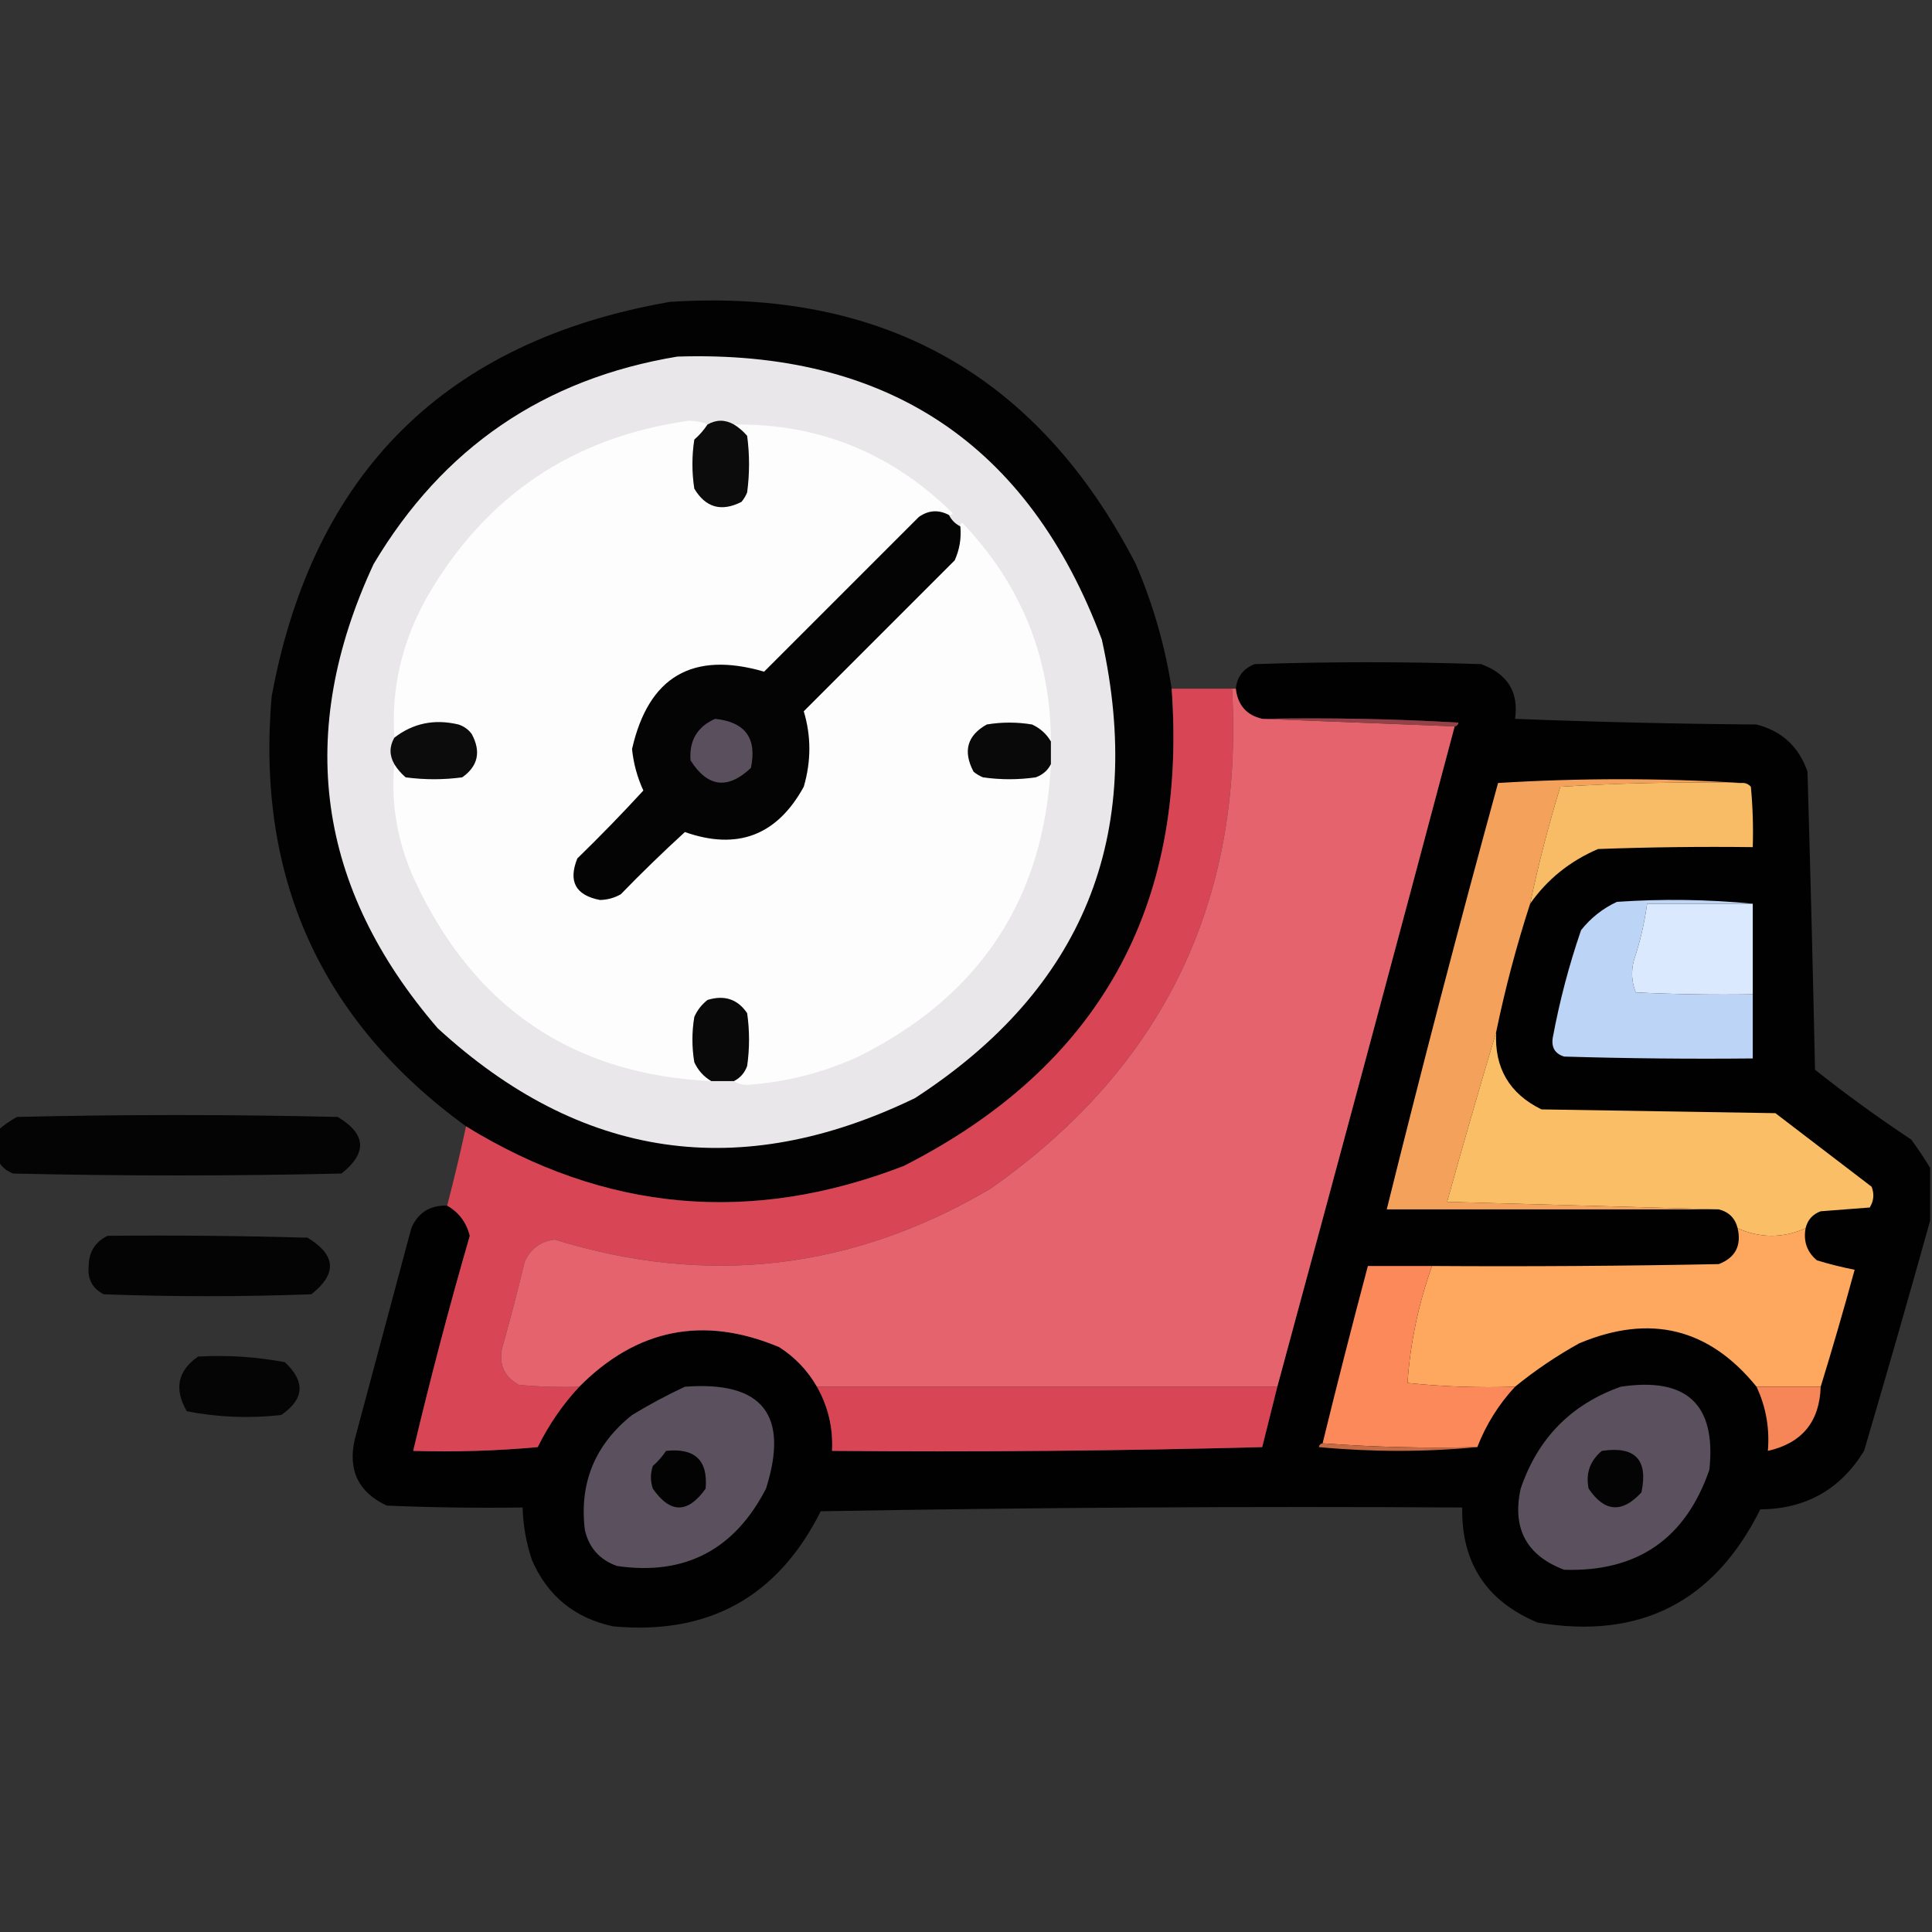
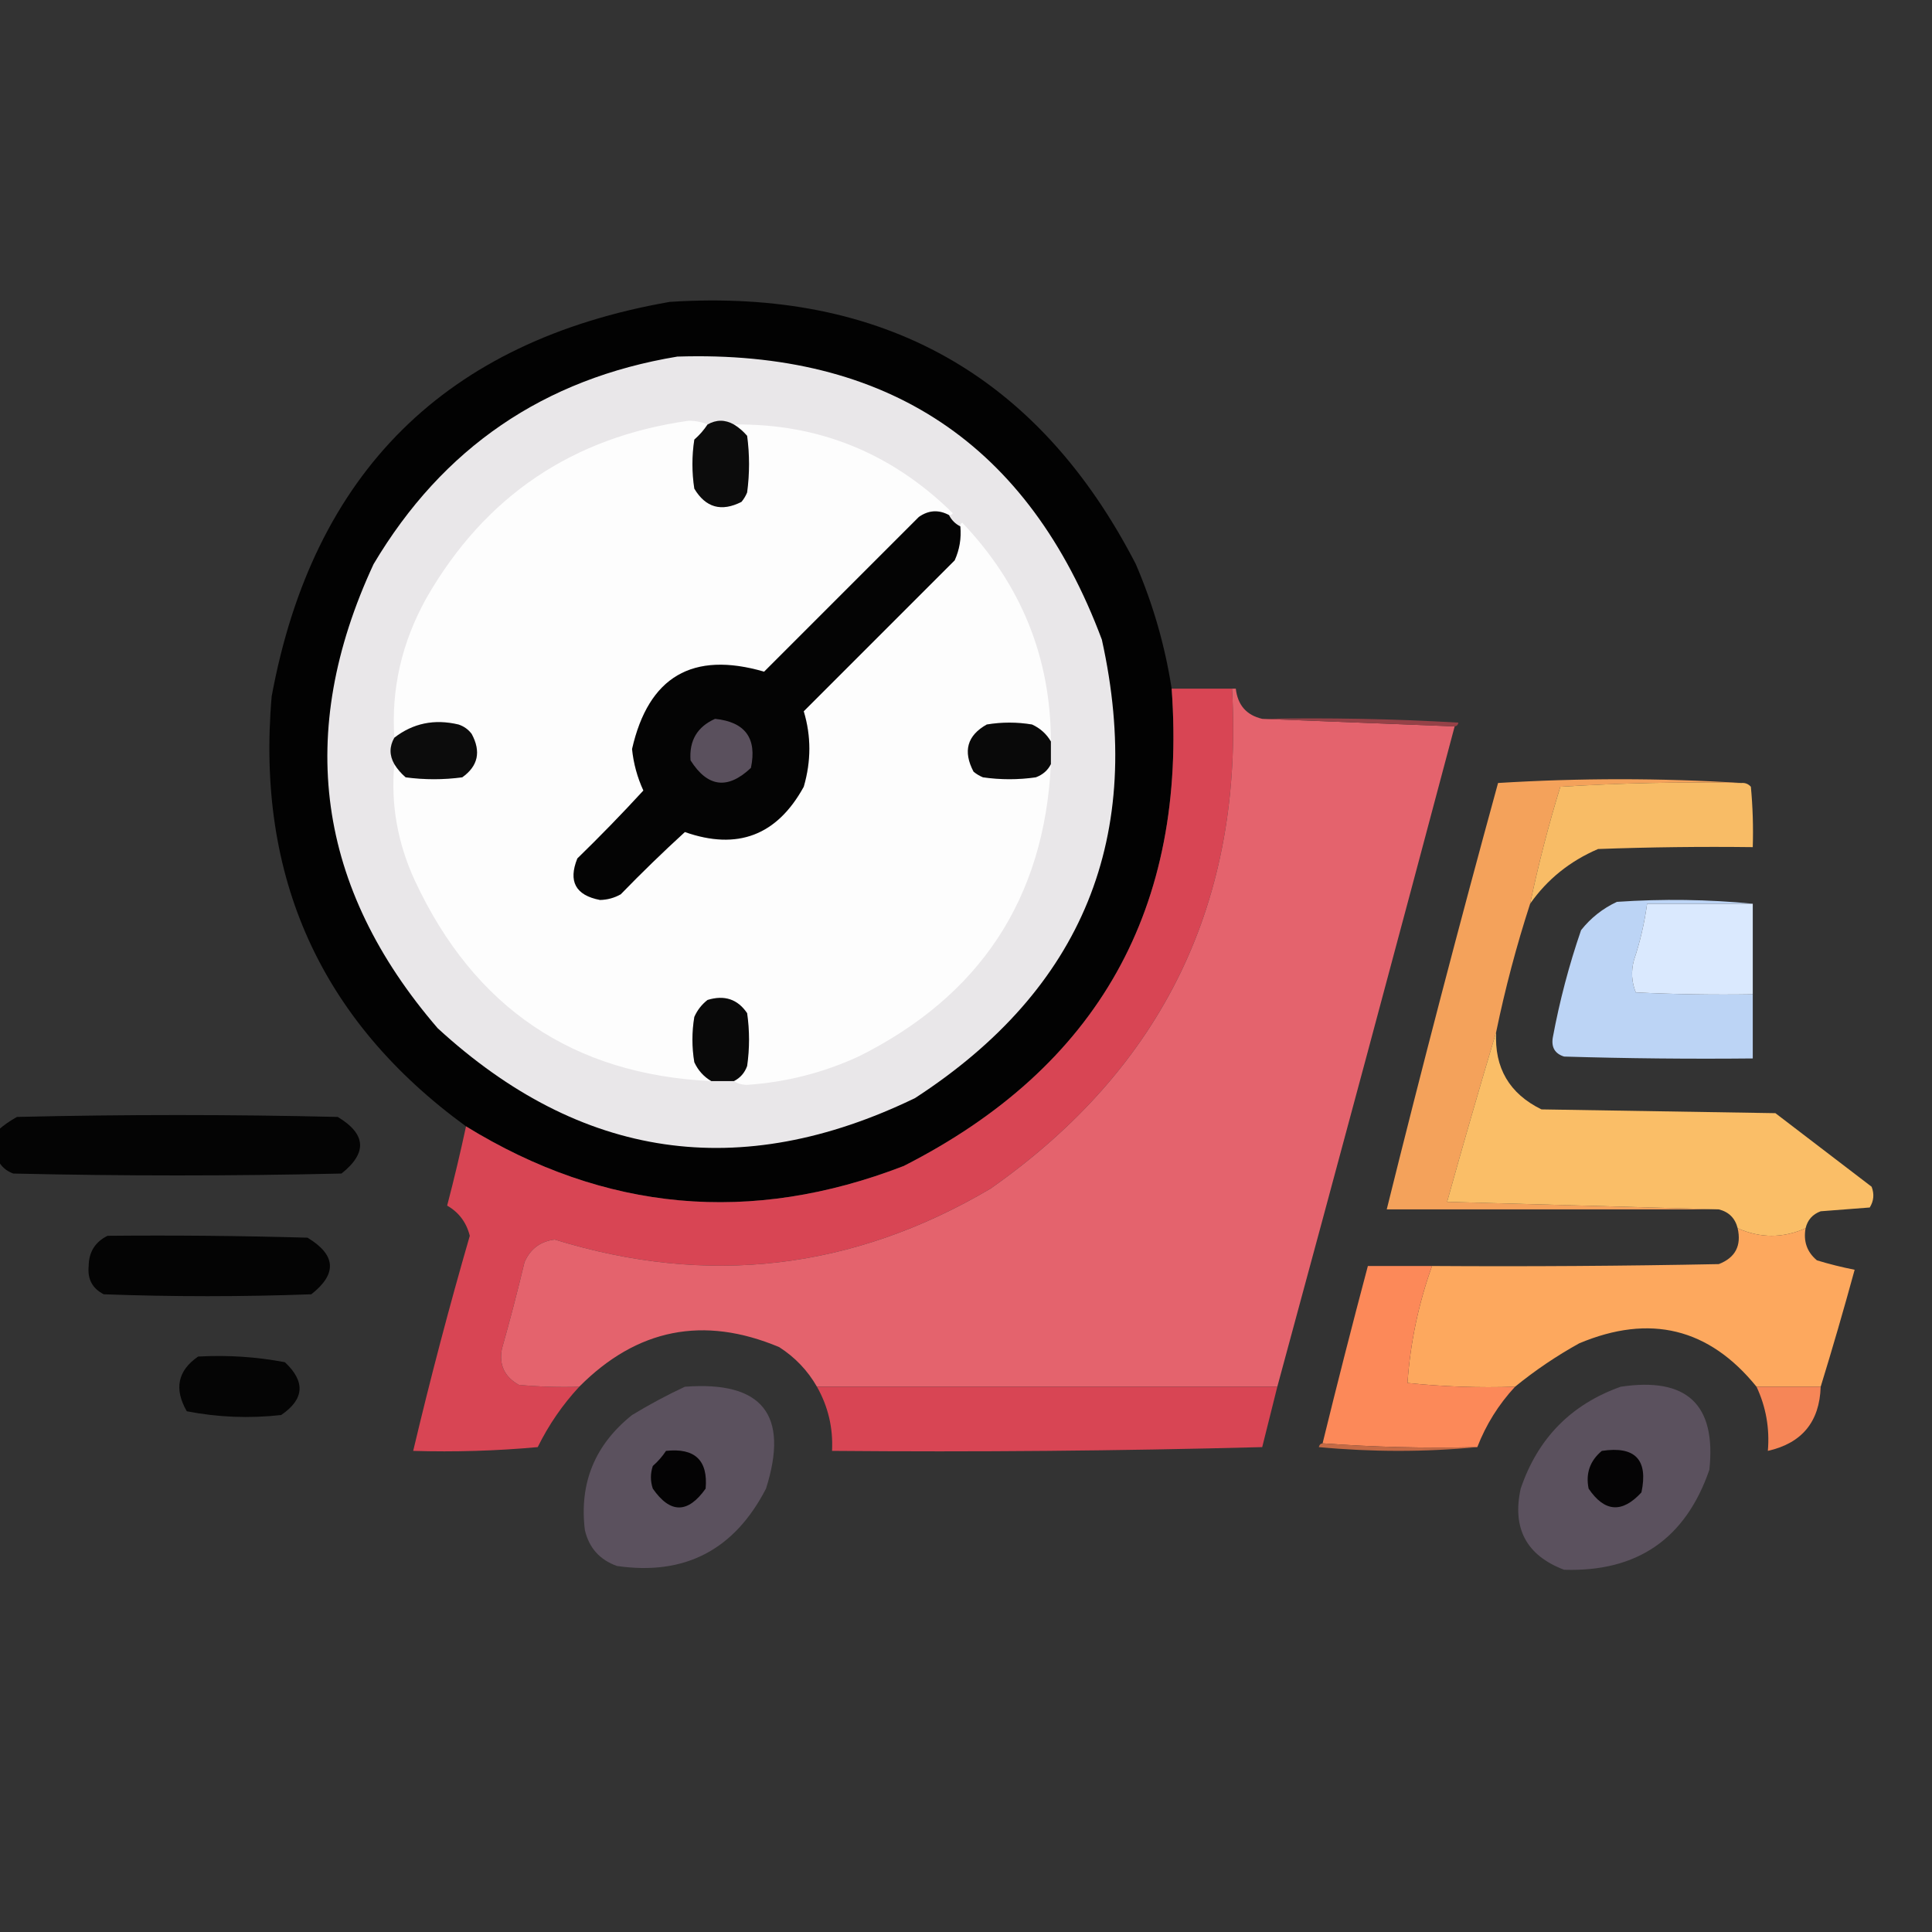
<svg xmlns="http://www.w3.org/2000/svg" width="512px" height="512px" style="shape-rendering:geometricPrecision; text-rendering:geometricPrecision; image-rendering:optimizeQuality; fill-rule:evenodd; clip-rule:evenodd">
  <rect width="100%" height="100%" fill="#333333" stroke="none" />
  <g>
    <path style="opacity:0.973" fill="#020202" d="M 310.5,182.5 C 314.696,240.633 291.03,282.799 239.5,309C 199.013,324.656 160.346,321.156 123.5,298.5C 84.99,270.458 67.823,232.458 72,184.5C 82.958,125.208 118.125,90.375 177.5,80C 234.064,76.353 275.231,99.52 301,149.5C 305.567,160.101 308.734,171.101 310.5,182.5 Z" />
  </g>
  <g>
    <path style="opacity:1" fill="#e9e7e9" d="M 179.5,94.5 C 235.135,92.709 272.635,117.709 292,169.5C 303.534,221.578 287.034,262.078 242.5,291C 196.066,313.462 153.899,307.295 116,272.5C 83.882,235.227 78.216,194.227 99,149.5C 117.311,118.689 144.144,100.356 179.5,94.5 Z" />
  </g>
  <g>
    <path style="opacity:1" fill="#fdfdfd" d="M 187.5,112.5 C 186.542,113.962 185.376,115.295 184,116.5C 183.333,120.833 183.333,125.167 184,129.5C 187.013,134.535 191.18,135.702 196.5,133C 197.126,132.25 197.626,131.416 198,130.5C 198.667,125.5 198.667,120.5 198,115.5C 196.961,114.29 195.794,113.29 194.5,112.5C 216.927,112.198 236.26,120.031 252.5,136C 252.272,136.399 251.938,136.565 251.5,136.5C 248.745,135.02 246.078,135.187 243.5,137C 229.833,150.667 216.167,164.333 202.5,178C 183.529,172.485 171.863,179.318 167.5,198.5C 167.887,202.329 168.887,205.996 170.5,209.5C 164.848,215.652 159.015,221.652 153,227.5C 150.546,233.593 152.546,237.259 159,238.5C 160.967,238.458 162.801,237.958 164.5,237C 170.015,231.318 175.681,225.818 181.5,220.5C 195.42,225.398 205.92,221.398 213,208.5C 214.981,201.715 214.981,195.048 213,188.5C 226.333,175.167 239.667,161.833 253,148.5C 254.289,145.649 254.789,142.649 254.5,139.5C 254.435,139.062 254.601,138.728 255,138.5C 270.62,154.895 278.453,174.229 278.5,196.5C 277.327,194.496 275.66,192.996 273.5,192C 269.5,191.333 265.5,191.333 261.5,192C 256.311,194.913 255.144,199.08 258,204.5C 258.75,205.126 259.584,205.626 260.5,206C 265.167,206.667 269.833,206.667 274.5,206C 276.35,205.31 277.684,204.144 278.5,202.5C 276.754,238.11 259.754,263.943 227.5,280C 218.126,284.302 208.292,286.802 198,287.5C 196.615,287.486 195.449,287.152 194.5,286.5C 196.173,285.657 197.34,284.324 198,282.5C 198.667,277.833 198.667,273.167 198,268.5C 195.487,264.788 191.987,263.622 187.5,265C 185.951,266.214 184.785,267.714 184,269.5C 183.333,273.5 183.333,277.5 184,281.5C 184.996,283.66 186.496,285.327 188.5,286.5C 151.888,284.783 125.721,267.116 110,233.5C 105.355,223.465 103.522,213.131 104.5,202.5C 105.29,203.794 106.29,204.961 107.5,206C 112.5,206.667 117.5,206.667 122.5,206C 126.696,203.019 127.529,199.186 125,194.5C 124.097,193.299 122.931,192.465 121.5,192C 115.13,190.487 109.464,191.653 104.5,195.5C 103.652,182.54 106.486,170.206 113,158.5C 128.489,131.516 151.656,115.849 182.5,111.5C 184.369,111.507 186.036,111.84 187.5,112.5 Z" />
  </g>
  <g>
    <path style="opacity:1" fill="#0c0c0c" d="M 194.5,112.5 C 195.794,113.29 196.961,114.29 198,115.5C 198.667,120.5 198.667,125.5 198,130.5C 197.626,131.416 197.126,132.25 196.5,133C 191.18,135.702 187.013,134.535 184,129.5C 183.333,125.167 183.333,120.833 184,116.5C 185.376,115.295 186.542,113.962 187.5,112.5C 189.833,111.167 192.167,111.167 194.5,112.5 Z" />
  </g>
  <g>
    <path style="opacity:1" fill="#040404" d="M 251.5,136.5 C 252.167,137.833 253.167,138.833 254.5,139.5C 254.789,142.649 254.289,145.649 253,148.5C 239.667,161.833 226.333,175.167 213,188.5C 214.981,195.048 214.981,201.715 213,208.5C 205.92,221.398 195.42,225.398 181.5,220.5C 175.681,225.818 170.015,231.318 164.5,237C 162.801,237.958 160.967,238.458 159,238.5C 152.546,237.259 150.546,233.593 153,227.5C 159.015,221.652 164.848,215.652 170.5,209.5C 168.887,205.996 167.887,202.329 167.5,198.5C 171.863,179.318 183.529,172.485 202.5,178C 216.167,164.333 229.833,150.667 243.5,137C 246.078,135.187 248.745,135.02 251.5,136.5 Z" />
  </g>
  <g>
-     <path style="opacity:0.98" fill="#020101" d="M 511.5,309.5 C 511.5,314.167 511.5,318.833 511.5,323.5C 505.845,343.772 500.012,364.105 494,384.5C 487.727,394.722 478.56,399.888 466.5,400C 454.255,424.575 434.588,434.575 407.5,430C 393.92,424.335 387.254,414.168 387.5,399.5C 330.829,399.167 274.163,399.5 217.5,400.5C 206.143,423.18 187.81,433.346 162.5,431C 152.329,428.826 145.162,422.993 141,413.5C 139.458,408.955 138.624,404.289 138.5,399.5C 126.495,399.667 114.495,399.5 102.5,399C 95.001,395.501 92.168,389.667 94,381.5C 99,362.833 104,344.167 109,325.5C 110.771,321.361 113.938,319.361 118.5,319.5C 121.599,321.275 123.599,323.942 124.5,327.5C 119.032,346.373 114.032,365.373 109.5,384.5C 120.52,384.832 131.52,384.499 142.5,383.5C 145.411,377.599 149.078,372.265 153.5,367.5C 168.804,352.091 186.47,348.591 206.5,357C 210.712,359.711 214.046,363.211 216.5,367.5C 219.472,372.757 220.806,378.424 220.5,384.5C 258.506,384.833 296.506,384.5 334.5,383.5C 335.84,378.141 337.173,372.807 338.5,367.5C 354.319,309.226 369.985,250.893 385.5,192.5C 386.043,192.44 386.376,192.107 386.5,191.5C 369.179,190.5 351.846,190.167 334.5,190.5C 330.334,189.535 328.001,186.868 327.5,182.5C 327.84,179.325 329.507,177.159 332.5,176C 352.5,175.333 372.5,175.333 392.5,176C 399.522,178.574 402.522,183.407 401.5,190.5C 422.826,191.333 444.159,191.833 465.5,192C 472.237,193.736 476.737,197.903 479,204.5C 479.775,230.831 480.442,257.164 481,283.5C 489.235,290.034 497.735,296.2 506.5,302C 508.314,304.479 509.981,306.979 511.5,309.5 Z" />
-   </g>
+     </g>
  <g>
    <path style="opacity:1" fill="#d84554" d="M 310.5,182.5 C 315.833,182.5 321.167,182.5 326.5,182.5C 329.675,238.647 308.342,282.813 262.5,315C 226.001,336.542 187.501,341.042 147,328.5C 143.196,328.969 140.529,330.969 139,334.5C 137.156,342.21 135.156,349.876 133,357.5C 132.213,361.722 133.713,364.889 137.5,367C 142.823,367.499 148.156,367.666 153.5,367.5C 149.078,372.265 145.411,377.599 142.5,383.5C 131.52,384.499 120.52,384.832 109.5,384.5C 114.032,365.373 119.032,346.373 124.5,327.5C 123.599,323.942 121.599,321.275 118.5,319.5C 120.325,312.534 121.991,305.534 123.5,298.5C 160.346,321.156 199.013,324.656 239.5,309C 291.03,282.799 314.696,240.633 310.5,182.5 Z" />
  </g>
  <g>
    <path style="opacity:1" fill="#e4636d" d="M 326.5,182.5 C 326.833,182.5 327.167,182.5 327.5,182.5C 328.001,186.868 330.334,189.535 334.5,190.5C 351.5,191.167 368.5,191.833 385.5,192.5C 369.985,250.893 354.319,309.226 338.5,367.5C 297.833,367.5 257.167,367.5 216.5,367.5C 214.046,363.211 210.712,359.711 206.5,357C 186.47,348.591 168.804,352.091 153.5,367.5C 148.156,367.666 142.823,367.499 137.5,367C 133.713,364.889 132.213,361.722 133,357.5C 135.156,349.876 137.156,342.21 139,334.5C 140.529,330.969 143.196,328.969 147,328.5C 187.501,341.042 226.001,336.542 262.5,315C 308.342,282.813 329.675,238.647 326.5,182.5 Z" />
  </g>
  <g>
    <path style="opacity:1" fill="#964147" d="M 334.5,190.5 C 351.846,190.167 369.179,190.5 386.5,191.5C 386.376,192.107 386.043,192.44 385.5,192.5C 368.5,191.833 351.5,191.167 334.5,190.5 Z" />
  </g>
  <g>
    <path style="opacity:1" fill="#5a505d" d="M 189.5,190.5 C 197.493,191.325 200.66,195.658 199,203.5C 192.855,209.315 187.522,208.649 183,201.5C 182.612,196.27 184.779,192.604 189.5,190.5 Z" />
  </g>
  <g>
    <path style="opacity:1" fill="#0c0c0c" d="M 104.5,202.5 C 103.167,200.167 103.167,197.833 104.5,195.5C 109.464,191.653 115.13,190.487 121.5,192C 122.931,192.465 124.097,193.299 125,194.5C 127.529,199.186 126.696,203.019 122.5,206C 117.5,206.667 112.5,206.667 107.5,206C 106.29,204.961 105.29,203.794 104.5,202.5 Z" />
  </g>
  <g>
    <path style="opacity:1" fill="#090909" d="M 278.5,196.5 C 278.5,198.5 278.5,200.5 278.5,202.5C 277.684,204.144 276.35,205.31 274.5,206C 269.833,206.667 265.167,206.667 260.5,206C 259.584,205.626 258.75,205.126 258,204.5C 255.144,199.08 256.311,194.913 261.5,192C 265.5,191.333 269.5,191.333 273.5,192C 275.66,192.996 277.327,194.496 278.5,196.5 Z" />
  </g>
  <g>
    <path style="opacity:1" fill="#f4a25b" d="M 461.5,207.5 C 445.486,207.167 429.486,207.501 413.5,208.5C 410.357,218.741 407.69,229.074 405.5,239.5C 401.878,250.656 398.878,261.989 396.5,273.5C 392.053,288.353 387.72,303.353 383.5,318.5C 407.663,319.167 431.663,319.833 455.5,320.5C 426.167,320.5 396.833,320.5 367.5,320.5C 376.854,282.755 386.687,245.088 397,207.5C 418.598,206.169 440.098,206.169 461.5,207.5 Z" />
  </g>
  <g>
    <path style="opacity:1" fill="#f8bc66" d="M 461.5,207.5 C 462.496,207.414 463.329,207.748 464,208.5C 464.499,213.823 464.666,219.156 464.5,224.5C 450.829,224.333 437.163,224.5 423.5,225C 416.03,228.206 410.03,233.04 405.5,239.5C 407.69,229.074 410.357,218.741 413.5,208.5C 429.486,207.501 445.486,207.167 461.5,207.5 Z" />
  </g>
  <g>
    <path style="opacity:1" fill="#bcd4f5" d="M 464.5,239.5 C 455.167,239.5 445.833,239.5 436.5,239.5C 435.805,244.614 434.638,249.614 433,254.5C 432.223,257.429 432.39,260.263 433.5,263C 443.828,263.5 454.161,263.666 464.5,263.5C 464.5,269.167 464.5,274.833 464.5,280.5C 447.83,280.667 431.163,280.5 414.5,280C 412.09,279.242 411.09,277.575 411.5,275C 413.296,265.316 415.796,255.816 419,246.5C 421.592,243.238 424.759,240.738 428.5,239C 440.674,238.174 452.674,238.34 464.5,239.5 Z" />
  </g>
  <g>
    <path style="opacity:1" fill="#dae9fe" d="M 464.5,239.5 C 464.5,247.5 464.5,255.5 464.5,263.5C 454.161,263.666 443.828,263.5 433.5,263C 432.39,260.263 432.223,257.429 433,254.5C 434.638,249.614 435.805,244.614 436.5,239.5C 445.833,239.5 455.167,239.5 464.5,239.5 Z" />
  </g>
  <g>
    <path style="opacity:1" fill="#090909" d="M 194.5,286.5 C 192.5,286.5 190.5,286.5 188.5,286.5C 186.496,285.327 184.996,283.66 184,281.5C 183.333,277.5 183.333,273.5 184,269.5C 184.785,267.714 185.951,266.214 187.5,265C 191.987,263.622 195.487,264.788 198,268.5C 198.667,273.167 198.667,277.833 198,282.5C 197.34,284.324 196.173,285.657 194.5,286.5 Z" />
  </g>
  <g>
    <path style="opacity:1" fill="#fabe67" d="M 396.5,273.5 C 395.995,282.992 399.995,289.826 408.5,294C 429.167,294.333 449.833,294.667 470.5,295C 479,301.5 487.5,308 496,314.5C 496.743,316.441 496.576,318.274 495.5,320C 491.167,320.333 486.833,320.667 482.5,321C 480.356,321.792 479.023,323.292 478.5,325.5C 472.5,328.167 466.5,328.167 460.5,325.5C 459.833,322.833 458.167,321.167 455.5,320.5C 431.663,319.833 407.663,319.167 383.5,318.5C 387.72,303.353 392.053,288.353 396.5,273.5 Z" />
  </g>
  <g>
    <path style="opacity:0.927" fill="#000000" d="M -0.5,307.5 C -0.5,304.833 -0.5,302.167 -0.5,299.5C 1.01,298.164 2.677,296.997 4.5,296C 32.833,295.333 61.167,295.333 89.5,296C 97.052,300.535 97.385,305.535 90.5,311C 61.5,311.667 32.5,311.667 3.5,311C 1.65,310.31 0.316,309.144 -0.5,307.5 Z" />
  </g>
  <g>
    <path style="opacity:0.919" fill="#000000" d="M 28.5,327.5 C 46.17,327.333 63.837,327.5 81.5,328C 89.067,332.58 89.401,337.58 82.5,343C 64.167,343.667 45.833,343.667 27.5,343C 24.484,341.471 23.151,338.971 23.5,335.5C 23.546,331.793 25.213,329.127 28.5,327.5 Z" />
  </g>
  <g>
    <path style="opacity:1" fill="#fda85e" d="M 460.5,325.5 C 466.5,328.167 472.5,328.167 478.5,325.5C 477.875,328.97 478.875,331.804 481.5,334C 484.77,334.995 488.103,335.828 491.5,336.5C 488.632,346.991 485.632,357.324 482.5,367.5C 476.833,367.5 471.167,367.5 465.5,367.5C 452.914,351.955 437.248,348.122 418.5,356C 412.459,359.348 406.792,363.182 401.5,367.5C 391.917,367.818 382.417,367.485 373,366.5C 373.736,355.887 375.903,345.554 379.5,335.5C 404.836,335.667 430.169,335.5 455.5,335C 459.875,333.299 461.542,330.133 460.5,325.5 Z" />
  </g>
  <g>
    <path style="opacity:1" fill="#fc8959" d="M 379.5,335.5 C 375.903,345.554 373.736,355.887 373,366.5C 382.417,367.485 391.917,367.818 401.5,367.5C 397.155,372.189 393.821,377.522 391.5,383.5C 377.656,383.829 363.99,383.496 350.5,382.5C 354.34,366.807 358.34,351.14 362.5,335.5C 368.167,335.5 373.833,335.5 379.5,335.5 Z" />
  </g>
  <g>
    <path style="opacity:0.901" fill="#000000" d="M 52.5,359.5 C 60.279,359.068 67.946,359.568 75.5,361C 80.996,366.149 80.663,370.816 74.5,375C 66.063,375.937 57.73,375.604 49.5,374C 46.084,368.081 47.084,363.247 52.5,359.5 Z" />
  </g>
  <g>
    <path style="opacity:1" fill="#5b515e" d="M 181.5,367.5 C 202.039,365.924 209.206,374.924 203,394.5C 194.608,410.778 181.441,417.611 163.5,415C 158.938,413.373 156.105,410.206 155,405.5C 153.476,393.043 157.642,382.877 167.5,375C 172.101,372.202 176.768,369.702 181.5,367.5 Z" />
  </g>
  <g>
    <path style="opacity:1" fill="#5b515e" d="M 429.5,367.5 C 447.02,364.859 454.853,372.192 453,389.5C 446.701,407.795 433.868,416.628 414.5,416C 404.52,412.21 400.686,405.043 403,394.5C 407.516,381.178 416.349,372.178 429.5,367.5 Z" />
  </g>
  <g>
    <path style="opacity:1" fill="#d84554" d="M 216.5,367.5 C 257.167,367.5 297.833,367.5 338.5,367.5C 337.173,372.807 335.84,378.141 334.5,383.5C 296.506,384.5 258.506,384.833 220.5,384.5C 220.806,378.424 219.472,372.757 216.5,367.5 Z" />
  </g>
  <g>
    <path style="opacity:1" fill="#f68657" d="M 465.5,367.5 C 471.167,367.5 476.833,367.5 482.5,367.5C 482.207,376.791 477.54,382.458 468.5,384.5C 469.006,378.531 468.006,372.865 465.5,367.5 Z" />
  </g>
  <g>
    <path style="opacity:1" fill="#c46a45" d="M 350.5,382.5 C 363.99,383.496 377.656,383.829 391.5,383.5C 377.661,384.826 363.661,384.826 349.5,383.5C 349.624,382.893 349.957,382.56 350.5,382.5 Z" />
  </g>
  <g>
    <path style="opacity:1" fill="#040304" d="M 176.5,384.5 C 184.164,383.666 187.664,387 187,394.5C 182.283,401.152 177.617,401.152 173,394.5C 172.333,392.5 172.333,390.5 173,388.5C 174.376,387.295 175.542,385.962 176.5,384.5 Z" />
  </g>
  <g>
    <path style="opacity:1" fill="#050405" d="M 424.5,384.5 C 433.33,383.162 436.83,386.829 435,395.5C 429.885,401.075 425.219,400.742 421,394.5C 420.182,390.469 421.349,387.136 424.5,384.5 Z" />
  </g>
</svg>